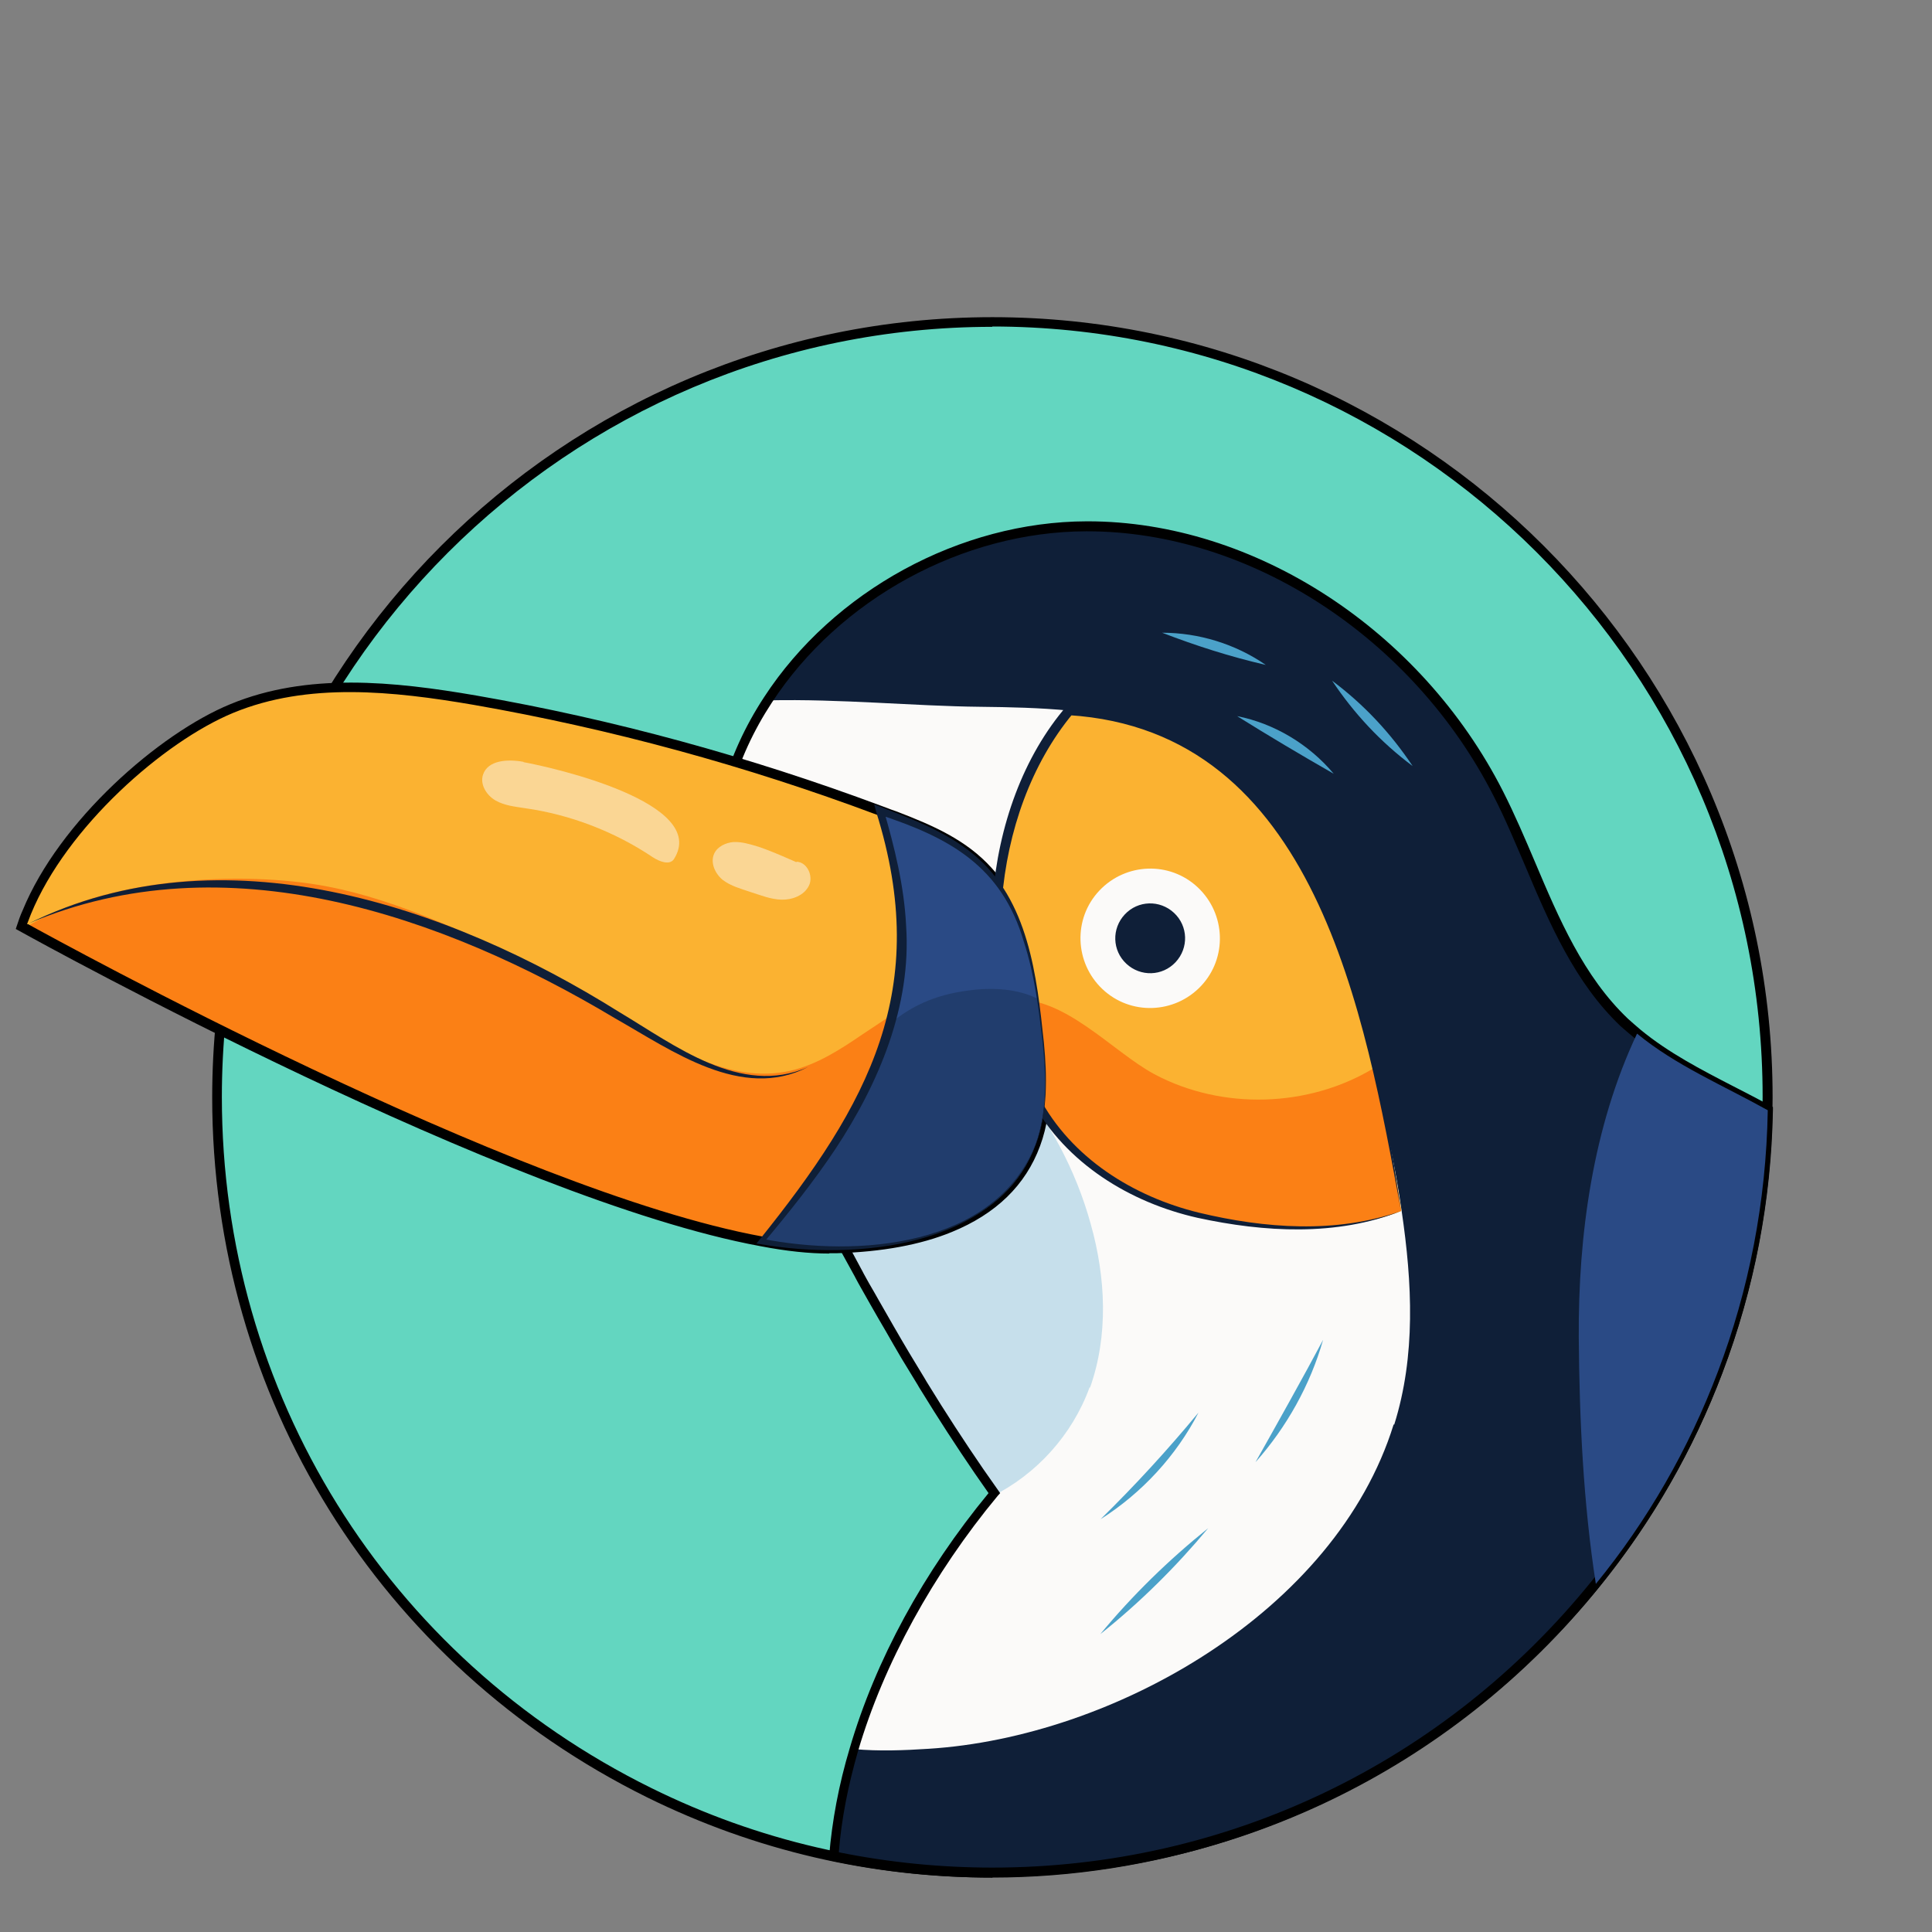
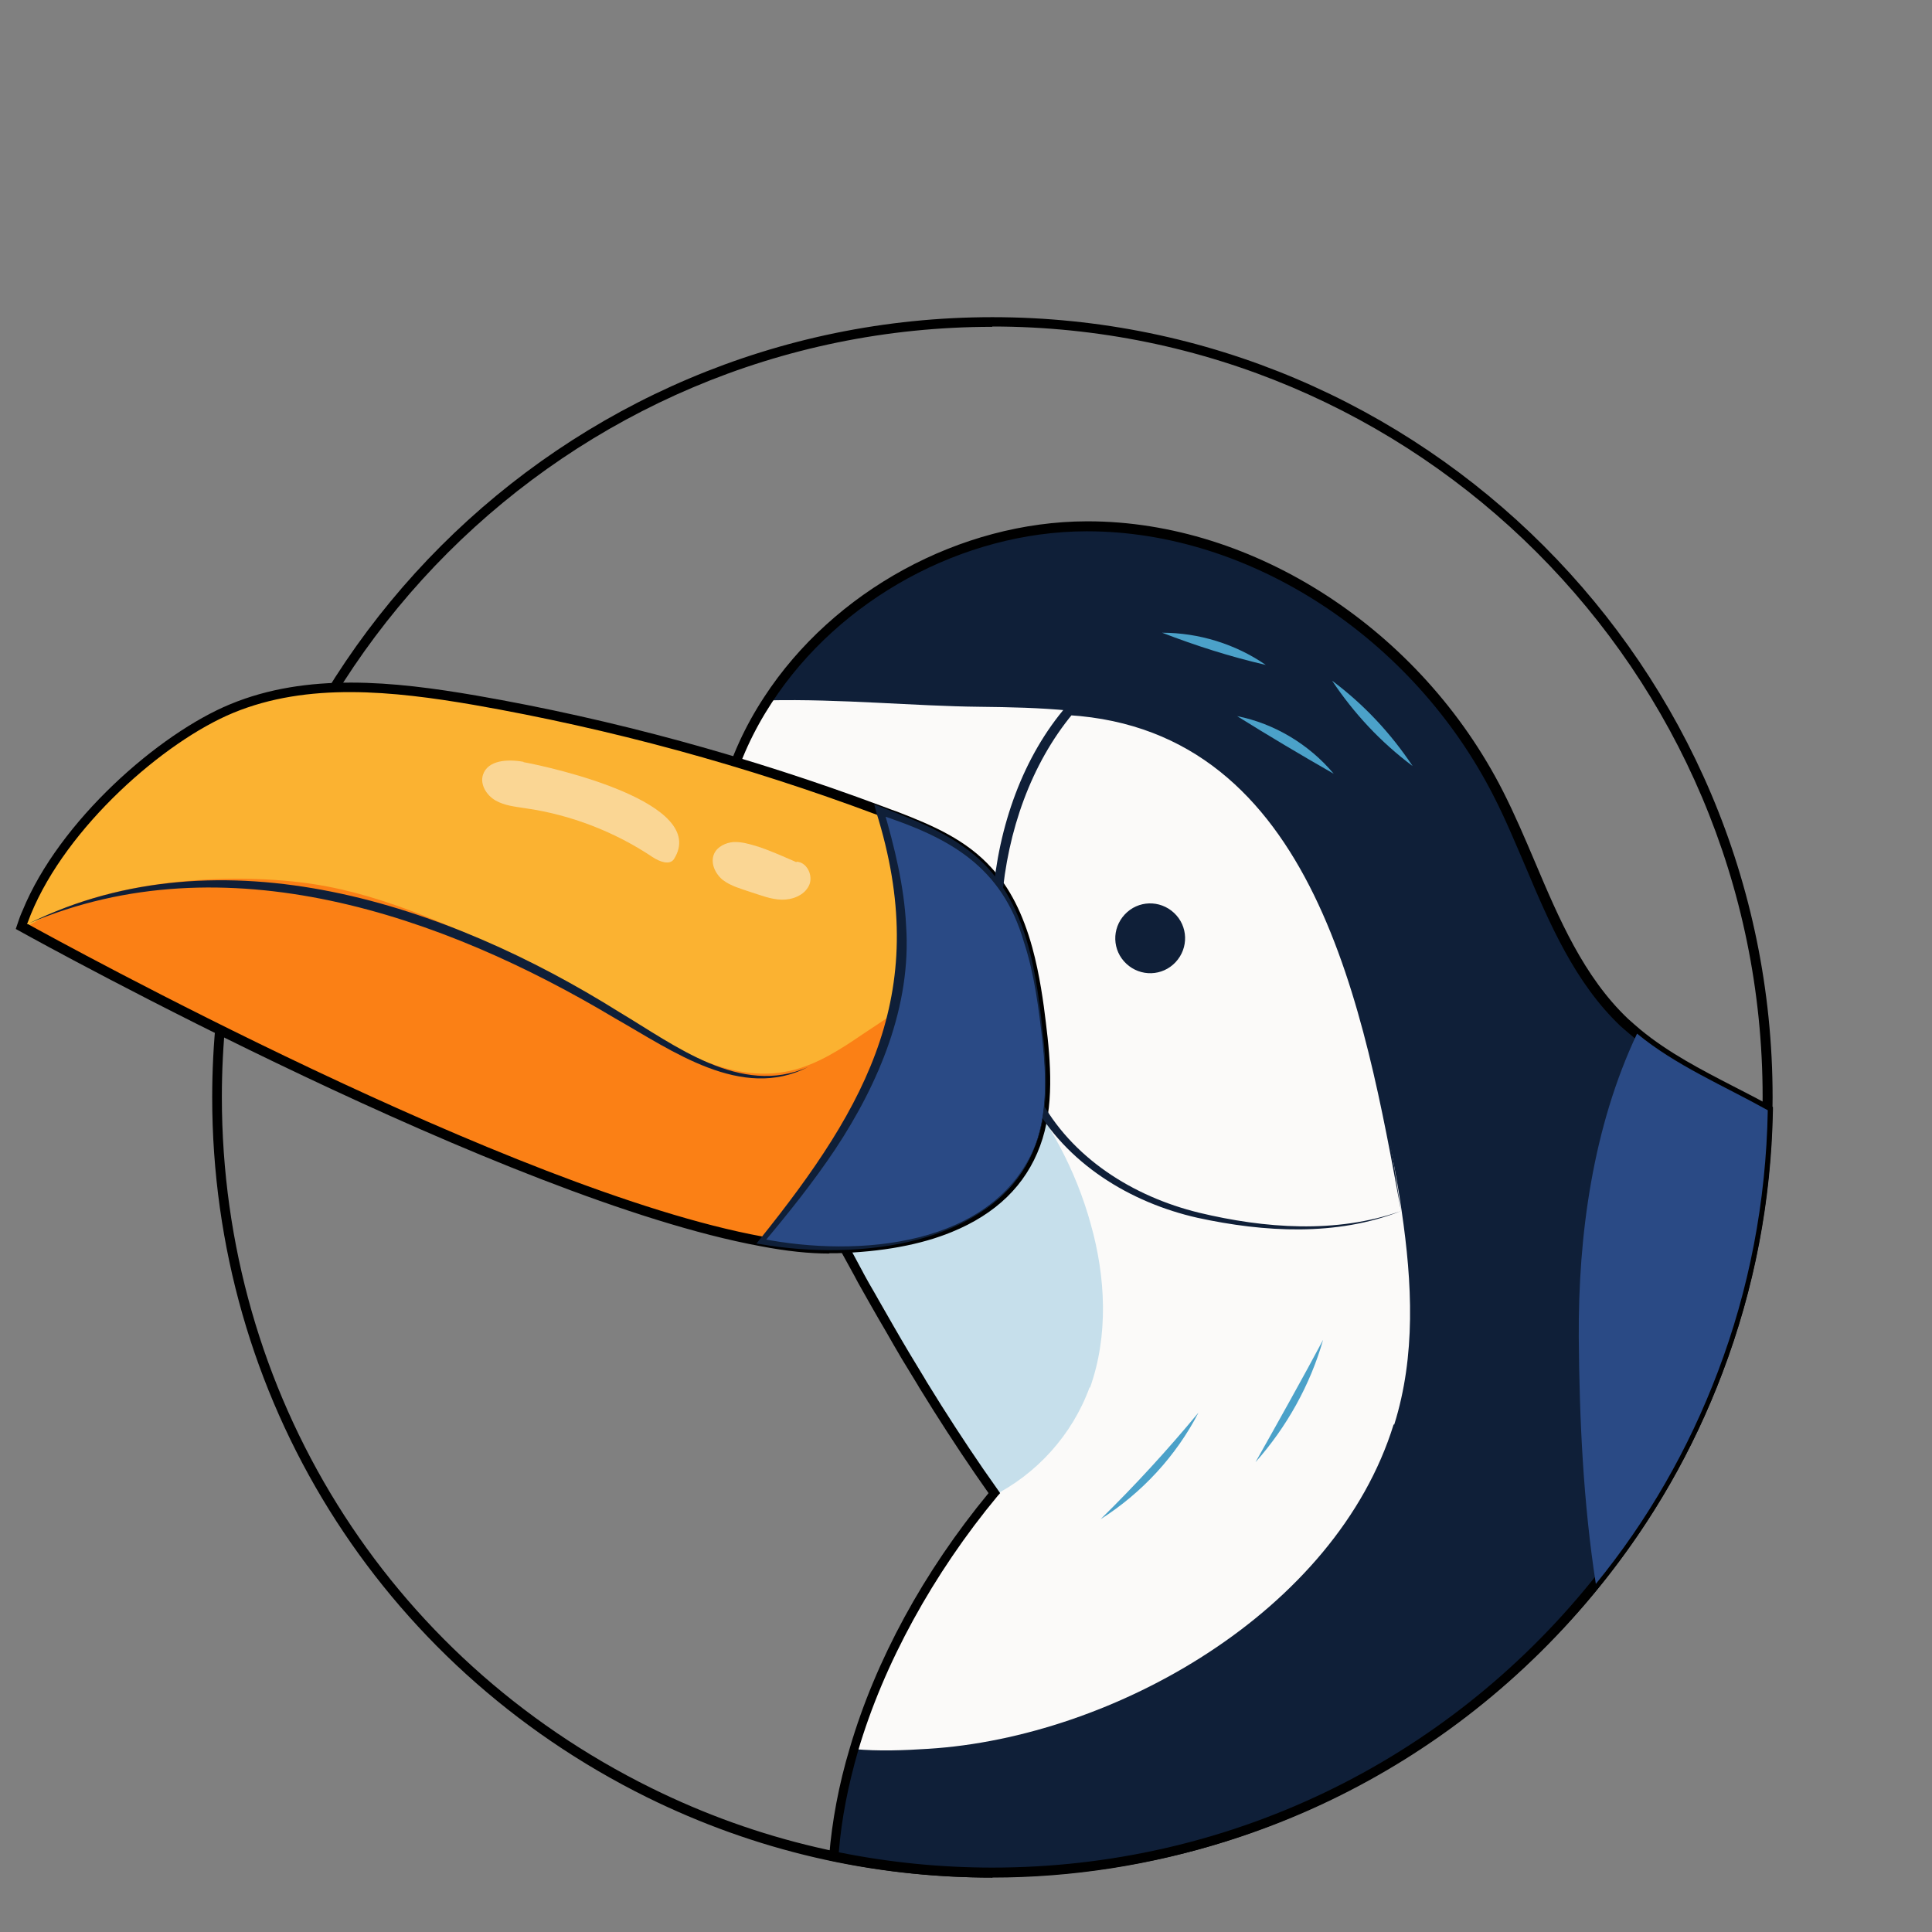
<svg xmlns="http://www.w3.org/2000/svg" id="uuid-af361f5c-e910-479d-b395-a1cc71583605" viewBox="0 0 60 60">
  <rect x="0" y="0" width="60" height="60" fill="#808080" stroke="none" />
  <defs>
    <style>.uuid-c0ea9422-b4ba-4acc-9c86-53f49bd63a9a,.uuid-f622d14d-251b-47a5-a7c6-712a125f8757{opacity:.3;}.uuid-c0ea9422-b4ba-4acc-9c86-53f49bd63a9a,.uuid-27ded0ca-fca6-41bf-b8fc-ad504e7743e1{fill:#0f1f38;}.uuid-0ff48ffc-7498-49aa-a6f8-dd19cb105dc3{opacity:.5;}.uuid-0ff48ffc-7498-49aa-a6f8-dd19cb105dc3,.uuid-1fd7044b-c14e-4ea7-a33b-347eedc02229{fill:#fbfaf9;}.uuid-3b3fc8df-c675-47a8-9de5-d38ddd1d5dd5{fill:#2a4a85;}.uuid-f622d14d-251b-47a5-a7c6-712a125f8757,.uuid-ea567f43-8fc2-4ac8-9a49-a6c317249cf7{fill:#4ba1c9;}.uuid-32b03833-c3e2-4999-95e0-a9dcb0d11afc{fill:#fb8015;}.uuid-71827fee-d03b-4ace-8b19-c2355a4ed088{fill:#63d6c0;}.uuid-7bf6c0e3-4b1d-4c61-9b46-f7f4edd6e841{fill:#fbb231;}</style>
  </defs>
  <g>
-     <path class="uuid-71827fee-d03b-4ace-8b19-c2355a4ed088" d="M54.9,34.07c0,3-.55,5.88-1.56,8.53-3.44,9.09-12.23,15.55-22.52,15.55-3.82,0-7.44-.89-10.65-2.48-7.96-3.93-13.43-12.12-13.43-21.6,0-13.3,10.78-24.08,24.08-24.08s24.08,10.78,24.08,24.08Z" />
    <path d="M30.82,58.31c-3.77,0-7.37-.84-10.72-2.49-8.33-4.12-13.51-12.45-13.51-21.74,0-13.36,10.87-24.23,24.23-24.23s24.23,10.87,24.23,24.23c0,2.96-.53,5.84-1.57,8.58-3.54,9.36-12.65,15.65-22.67,15.65Zm0-48.16c-13.19,0-23.93,10.73-23.93,23.92,0,9.18,5.11,17.4,13.34,21.46,3.3,1.63,6.86,2.46,10.58,2.46,9.89,0,18.88-6.21,22.38-15.45,1.03-2.71,1.55-5.56,1.55-8.48,0-13.19-10.73-23.92-23.93-23.92Z" />
  </g>
  <g>
    <path class="uuid-27ded0ca-fca6-41bf-b8fc-ad504e7743e1" d="M54.9,34.48c-.05,2.86-.59,5.59-1.55,8.12-.91,2.41-2.19,4.63-3.79,6.59-4.41,5.47-11.17,8.96-18.74,8.96-1.68,0-3.32-.17-4.91-.5,.08-1.11,.3-2.23,.62-3.32,.85-2.9,2.46-5.68,4.36-7.96-.61-.86-1.2-1.74-1.76-2.64-.15-.25-.31-.49-.46-.74-.02-.02-.03-.05-.04-.07-.17-.27-.33-.54-.49-.82-.16-.27-.32-.55-.48-.82-.16-.27-.32-.55-.48-.82-.16-.28-.31-.55-.47-.83s-.31-.56-.46-.84c-.15-.28-.3-.56-.45-.84-.15-.28-.3-.56-.44-.84-1.86-3.55-3.62-7.46-3.03-11.43,.06-.38,.14-.76,.24-1.13,.28-1,.71-1.94,1.28-2.8,2.1-3.23,5.97-5.38,9.89-5.39,5.35-.01,10.37,3.54,12.79,8.31,1.23,2.42,1.94,5.23,3.91,7.1,.13,.12,.26,.24,.4,.35,1.2,.99,2.68,1.61,4.06,2.38Z" />
    <path class="uuid-1fd7044b-c14e-4ea7-a33b-347eedc02229" d="M43.28,44.24c-1.8,5.81-8.7,9.71-14.44,10.07-.76,.05-1.55,.08-2.31,.01,.84-2.86,2.42-5.6,4.28-7.86,.02-.03,.05-.06,.08-.1-.61-.86-1.2-1.74-1.76-2.64-.15-.25-.31-.49-.46-.74-.02-.02-.03-.05-.04-.07-.11-.17-.21-.35-.32-.52-.06-.1-.12-.19-.17-.29-.16-.27-.32-.55-.48-.82-.16-.27-.32-.55-.48-.82-.16-.28-.31-.55-.47-.83s-.31-.56-.46-.84c-.15-.28-.3-.56-.45-.84-.15-.28-.3-.56-.44-.84-.41-.79-.82-1.6-1.2-2.42-1.3-2.81-2.25-5.79-1.85-8.8,0-.07,.02-.14,.03-.21,.06-.38,.14-.76,.24-1.13,.28-1,.71-1.94,1.28-2.8,2.25-.05,4.55,.18,6.57,.2,.93,.01,1.86,.03,2.79,.12,1.01,.1,2,.3,2.93,.69,.02,0,.04,.02,.06,.02,4.44,1.9,5.91,7.34,6.83,12.08,.07,.35,.13,.7,.2,1.05,.11,.57,.21,1.13,.29,1.7,.33,2.24,.44,4.49-.23,6.63Z" />
    <path class="uuid-f622d14d-251b-47a5-a7c6-712a125f8757" d="M33.84,43.08c-.54,1.49-1.66,2.71-3.03,3.39,.02-.03,.05-.06,.08-.1-.61-.86-1.2-1.74-1.76-2.64-.15-.25-.31-.49-.46-.74-.02-.02-.03-.05-.04-.07-.11-.17-.21-.35-.32-.52-.06-.1-.12-.19-.17-.29-.16-.27-.32-.55-.48-.82-.16-.27-.32-.55-.48-.82-.16-.28-.31-.55-.47-.83s-.31-.56-.46-.84c-.15-.28-.3-.56-.45-.84-.15-.28-.3-.56-.44-.84-.41-.79-.82-1.6-1.2-2.42,.79-1.17,1.92-2.11,3.26-2.56,.64-.22,1.35-.32,2-.15,.83,.21,1.49,.83,2.04,1.48,1.12,1.31,1.95,2.87,2.41,4.53,.47,1.66,.56,3.47-.02,5.1Z" />
    <path d="M30.82,58.31c-1.67,0-3.33-.17-4.94-.51l-.13-.03v-.13c.09-1.09,.3-2.22,.64-3.35,.8-2.73,2.29-5.47,4.31-7.92-.58-.82-1.15-1.68-1.7-2.55-.15-.25-.31-.49-.46-.74l-.04-.07c-.17-.27-.33-.55-.5-.82-.16-.27-.32-.55-.48-.83-.16-.27-.32-.55-.48-.83l-.13-.23c-.11-.2-.23-.4-.34-.61l-.02-.04c-.15-.27-.29-.53-.44-.8-.15-.28-.3-.56-.45-.84-.15-.28-.3-.56-.44-.84-1.79-3.43-3.66-7.43-3.04-11.52,.06-.39,.14-.78,.25-1.15,.27-.99,.71-1.95,1.3-2.85,2.15-3.3,6.09-5.45,10.02-5.46h.03c5.17,0,10.35,3.37,12.9,8.39,.36,.71,.68,1.46,.99,2.19,.74,1.75,1.51,3.56,2.89,4.87,.12,.11,.25,.22,.39,.34,.86,.71,1.88,1.24,2.87,1.75,.39,.2,.78,.4,1.16,.61l.08,.04v.09c-.05,2.82-.58,5.57-1.57,8.17-.91,2.4-2.19,4.63-3.81,6.63-4.62,5.73-11.5,9.02-18.86,9.02Zm-4.74-.78c1.54,.31,3.14,.47,4.74,.47,7.27,0,14.05-3.25,18.62-8.91,1.6-1.98,2.87-4.18,3.76-6.55,.97-2.55,1.48-5.23,1.54-7.98-.35-.19-.71-.38-1.07-.56-1-.52-2.04-1.06-2.93-1.78-.15-.12-.28-.24-.41-.35-1.42-1.35-2.21-3.19-2.96-4.97-.31-.72-.62-1.47-.98-2.17-2.5-4.92-7.57-8.23-12.63-8.23h-.03c-3.83,.01-7.66,2.1-9.76,5.32-.57,.87-1,1.8-1.26,2.76-.1,.36-.18,.73-.24,1.11-.6,4,1.24,7.95,3.01,11.34,.15,.28,.29,.56,.44,.84,.15,.28,.3,.56,.45,.84,.14,.27,.29,.53,.43,.8l.02,.04c.11,.2,.22,.4,.34,.6l.13,.23c.16,.27,.31,.55,.47,.82,.16,.28,.32,.55,.48,.82,.16,.27,.33,.54,.49,.81l.04,.07c.15,.25,.31,.49,.46,.74,.57,.9,1.16,1.79,1.76,2.63l.07,.1-.08,.09c-2,2.41-3.54,5.22-4.33,7.91-.31,1.07-.52,2.13-.6,3.15Z" />
    <path class="uuid-7bf6c0e3-4b1d-4c61-9b46-f7f4edd6e841" d="M32.16,35.55c-.48,1.29-1.47,2.1-2.66,2.58-1.09,.45-2.36,.62-3.53,.65-.68,.02-1.47-.06-2.33-.22C15.96,37.14,1.98,29.5,.77,28.82c-.06-.03-.09-.05-.09-.05,.05-.15,.1-.29,.16-.44,1.09-2.65,4.08-5.39,6.36-6.33,2.37-.98,5.02-.7,7.55-.26,4.25,.74,8.46,1.89,12.56,3.43,.16,.06,.32,.12,.49,.18,1.03,.4,2.09,.84,2.87,1.71,.6,.67,.98,1.51,1.23,2.41,.21,.74,.33,1.53,.42,2.3,.15,1.27,.26,2.61-.17,3.77Z" />
    <path class="uuid-32b03833-c3e2-4999-95e0-a9dcb0d11afc" d="M32.16,35.55c-.48,1.29-1.47,2.1-2.66,2.58-1.09,.45-2.36,.62-3.53,.65-.68,.02-1.47-.06-2.33-.22C15.96,37.14,1.98,29.5,.77,28.82c2.5-1.58,6.79-1.79,9.39-1.29,1.15,.22,2.25,.6,3.33,1.04,1.93,.78,3.79,1.72,5.55,2.82,1.69,1.05,3.57,2.31,5.52,1.86,.82-.19,1.54-.66,2.23-1.13,1.09-.72,2.17-1.45,3.25-2.17,.56-.37,1.27-.76,1.87-.48,.21,.74,.33,1.53,.42,2.3,.15,1.27,.26,2.61-.17,3.77Z" />
    <path d="M25.75,38.93c-.61,0-1.31-.07-2.14-.23C15.73,37.25,1.3,29.3,.69,28.96l-.2-.11,.04-.12c.05-.15,.1-.3,.17-.45,1.14-2.79,4.24-5.5,6.45-6.41,2.39-.99,5.08-.71,7.64-.27,4.26,.74,8.49,1.9,12.59,3.43,.11,.04,.21,.08,.32,.12l.17,.06c1.09,.42,2.14,.87,2.93,1.75,.56,.61,.97,1.42,1.26,2.47,.23,.84,.35,1.73,.42,2.32,.15,1.22,.27,2.63-.18,3.84h0c-.45,1.22-1.37,2.11-2.74,2.67-.97,.4-2.18,.62-3.58,.66-.07,0-.15,0-.22,0ZM.87,28.7c.94,.52,15.06,8.28,22.8,9.7,.9,.16,1.67,.24,2.3,.22,1.37-.04,2.54-.25,3.47-.64,1.29-.52,2.16-1.36,2.57-2.49h0c.42-1.15,.31-2.52,.16-3.7-.07-.58-.19-1.46-.42-2.28-.28-1-.67-1.77-1.19-2.35-.75-.83-1.76-1.26-2.82-1.67l-.17-.06c-.11-.04-.21-.08-.32-.12-4.08-1.53-8.3-2.68-12.54-3.42-2.51-.43-5.15-.71-7.47,.25-2.15,.89-5.17,3.54-6.28,6.25-.04,.1-.08,.2-.12,.31Z" />
-     <path class="uuid-7bf6c0e3-4b1d-4c61-9b46-f7f4edd6e841" d="M43.51,37.61c-1.31,.51-2.76,.58-4.16,.47-2.15-.17-4.36-.81-5.92-2.3-1.29-1.23-2-2.91-2.31-4.68-.14-.8-.19-1.62-.17-2.42,.06-2.38,.7-4.83,2.26-6.62,1.01,.1,2,.3,2.93,.69,.02,0,.04,.02,.06,.02,3.92,1.68,5.53,6.12,6.48,10.4,.13,.56,.24,1.12,.35,1.68,.07,.35,.13,.7,.2,1.05,.11,.57,.21,1.13,.29,1.7Z" />
-     <path class="uuid-32b03833-c3e2-4999-95e0-a9dcb0d11afc" d="M43.51,37.61c-1.31,.51-2.76,.58-4.16,.47-2.15-.17-4.36-.81-5.92-2.3-1.29-1.23-2-2.91-2.31-4.68,.09-.02,.18-.04,.27-.05,1.64-.16,3.14,1.6,4.46,2.31,2.1,1.12,4.79,1.04,6.82-.19,.13,.56,.24,1.12,.35,1.68,.07,.35,.13,.7,.2,1.05,.11,.57,.21,1.13,.29,1.7Z" />
    <path class="uuid-27ded0ca-fca6-41bf-b8fc-ad504e7743e1" d="M43.51,37.61c-2,.79-4.25,.66-6.32,.21-2.09-.47-4.09-1.69-5.14-3.62-1.97-3.62-1.65-9.13,1.09-12.29,7.93,.51,9.42,9.34,10.37,15.7h0Zm0,0c-1.13-6.12-2.64-14.92-10.32-15.4,0,0,.13-.05,.13-.05-2.6,3.13-2.93,8.35-1.05,11.91,1,1.89,2.92,3.09,4.96,3.59,2.04,.49,4.27,.66,6.28-.05h0Z" />
    <path class="uuid-3b3fc8df-c675-47a8-9de5-d38ddd1d5dd5" d="M32.16,35.55c-.91,2.49-3.75,3.16-6.19,3.23-.68,.02-1.47-.06-2.33-.22,1.69-2.06,3.3-4.24,4.01-6.78,.03-.1,.06-.19,.08-.29,.57-2.25,.19-4.18-.41-6.31,.16,.06,.32,.12,.49,.18,1.03,.4,2.09,.84,2.87,1.71,.94,1.04,1.32,2.49,1.55,3.95,.04,.25,.07,.51,.1,.76,.15,1.27,.26,2.61-.17,3.77Z" />
    <path class="uuid-27ded0ca-fca6-41bf-b8fc-ad504e7743e1" d="M32.16,35.55c-1.21,3.2-5.6,3.6-8.53,3.09,0,0-.14-.02-.14-.02l.09-.11c3.41-4.24,5.36-7.79,3.63-13.3,0,0-.06-.23-.06-.23,1.06,.42,2.17,.8,3.08,1.55,1.72,1.42,1.97,3.79,2.19,5.86,.1,1.05,.12,2.15-.25,3.16h0Zm0,0c.36-1.01,.33-2.11,.22-3.16-.12-1.06-.25-2.12-.58-3.13-.69-2.37-2.32-3.25-4.52-3.97,0,0,.16-.15,.16-.15,.34,1.17,.64,2.38,.7,3.61,.17,2.49-.85,4.9-2.2,6.94-.68,1.02-1.45,1.98-2.23,2.91l-.05-.13c2.94,.58,7.23,.28,8.5-2.93h0Z" />
    <path class="uuid-3b3fc8df-c675-47a8-9de5-d38ddd1d5dd5" d="M54.9,34.48c-.05,2.86-.59,5.59-1.55,8.12-.91,2.41-2.19,4.63-3.79,6.59-.39-2.52-.51-5.1-.53-7.65-.02-3.19,.44-6.54,1.81-9.44,1.2,.99,2.68,1.61,4.06,2.38Z" />
    <g>
      <path class="uuid-ea567f43-8fc2-4ac8-9a49-a6c317249cf7" d="M41.09,41.61c-.4,1.4-1.13,2.71-2.1,3.8,.62-1.1,1.5-2.67,2.1-3.8h0Z" />
-       <path class="uuid-ea567f43-8fc2-4ac8-9a49-a6c317249cf7" d="M37.52,47.46c-1,1.2-2.12,2.31-3.35,3.29,1-1.21,2.13-2.31,3.35-3.29h0Z" />
      <path class="uuid-ea567f43-8fc2-4ac8-9a49-a6c317249cf7" d="M37.22,43.87c-.69,1.34-1.76,2.5-3.04,3.31,1.08-1.06,2.07-2.14,3.04-3.31h0Z" />
    </g>
    <path class="uuid-27ded0ca-fca6-41bf-b8fc-ad504e7743e1" d="M.89,28.68c6.01-2.95,13.01-.59,18.34,2.75,1.73,1.03,3.77,2.63,5.86,1.71-2.06,1.06-4.23-.52-5.98-1.51-5.38-3.22-12.13-5.55-18.22-2.95H.89Z" />
    <g>
      <path class="uuid-1fd7044b-c14e-4ea7-a33b-347eedc02229" d="M37.2,27.56c-.87-.82-2.24-.77-3.06,.1-.82,.87-.77,2.24,.1,3.06,.87,.82,2.24,.77,3.06-.1,.82-.87,.77-2.24-.1-3.06Z" />
      <path class="uuid-27ded0ca-fca6-41bf-b8fc-ad504e7743e1" d="M36.46,28.35c-.44-.41-1.12-.39-1.53,.05-.41,.44-.39,1.12,.05,1.53,.44,.41,1.12,.39,1.53-.05,.41-.44,.39-1.12-.05-1.53Z" />
    </g>
    <g>
      <path class="uuid-0ff48ffc-7498-49aa-a6f8-dd19cb105dc3" d="M16.26,23.66c-.48-.09-1.11-.06-1.26,.4-.1,.3,.11,.64,.39,.8,.28,.16,.6,.19,.92,.24,1.41,.2,2.78,.73,3.96,1.52,.21,.14,.53,.26,.66,.06,1.11-1.75-3.78-2.85-4.67-3.01Z" />
      <path class="uuid-0ff48ffc-7498-49aa-a6f8-dd19cb105dc3" d="M24.74,26.78s-.86-.39-1.24-.5c-.23-.07-.47-.14-.72-.13-.24,.02-.5,.14-.6,.36-.13,.28,.03,.63,.27,.82,.25,.19,.56,.27,.85,.37,.32,.1,.63,.23,.97,.24,.33,.01,.7-.13,.85-.43,.15-.3-.05-.74-.39-.75Z" />
    </g>
-     <path class="uuid-c0ea9422-b4ba-4acc-9c86-53f49bd63a9a" d="M32.16,35.55c-.91,2.49-3.75,3.16-6.19,3.23-.68,.02-1.47-.06-2.33-.22,1.69-2.06,3.3-4.24,4.01-6.78,.63-.51,1.34-.88,2.43-1.02,.72-.1,1.52-.06,2.15,.26,.04,.25,.07,.51,.1,.76,.15,1.27,.26,2.61-.17,3.77Z" />
    <g>
      <path class="uuid-ea567f43-8fc2-4ac8-9a49-a6c317249cf7" d="M36.09,19.65c1.14,0,2.28,.35,3.22,1-1.12-.26-2.15-.59-3.22-1h0Z" />
      <path class="uuid-ea567f43-8fc2-4ac8-9a49-a6c317249cf7" d="M41.37,21.14c.99,.74,1.82,1.63,2.5,2.65-.99-.74-1.82-1.63-2.5-2.65h0Z" />
      <path class="uuid-ea567f43-8fc2-4ac8-9a49-a6c317249cf7" d="M38.42,22.24c1.16,.23,2.24,.88,3,1.79-1.03-.59-1.99-1.16-3-1.79h0Z" />
    </g>
  </g>
</svg>